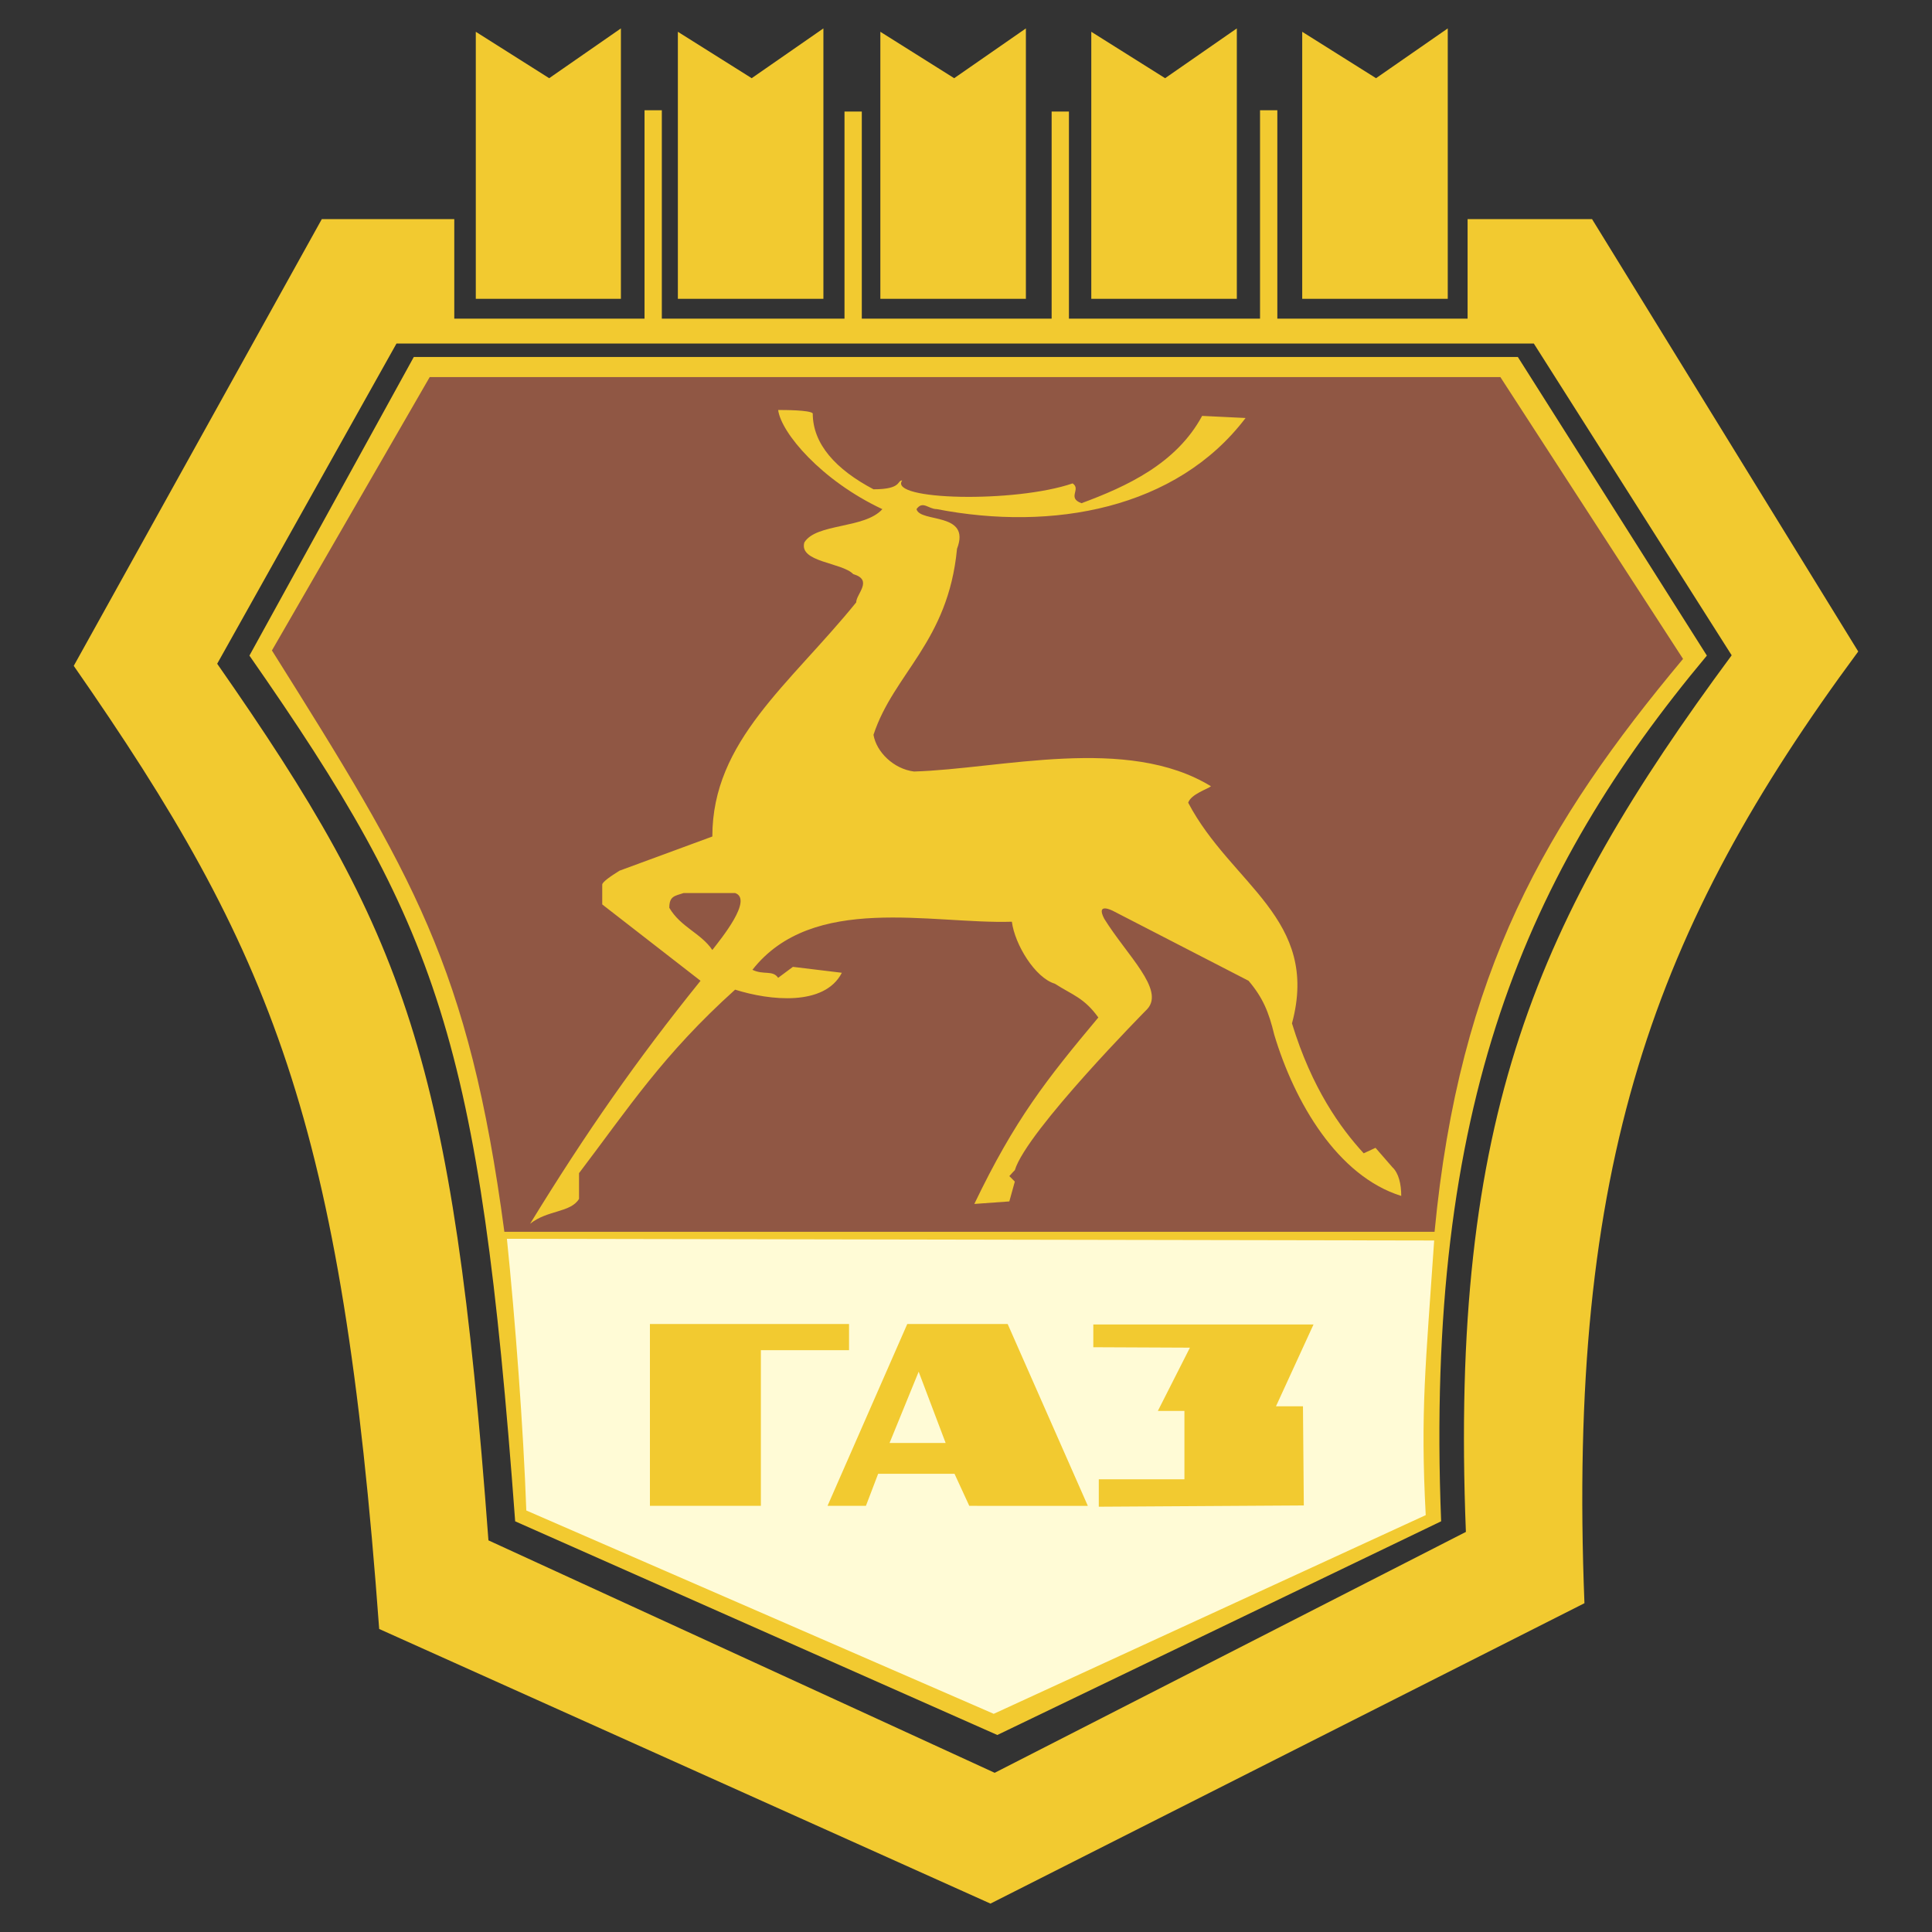
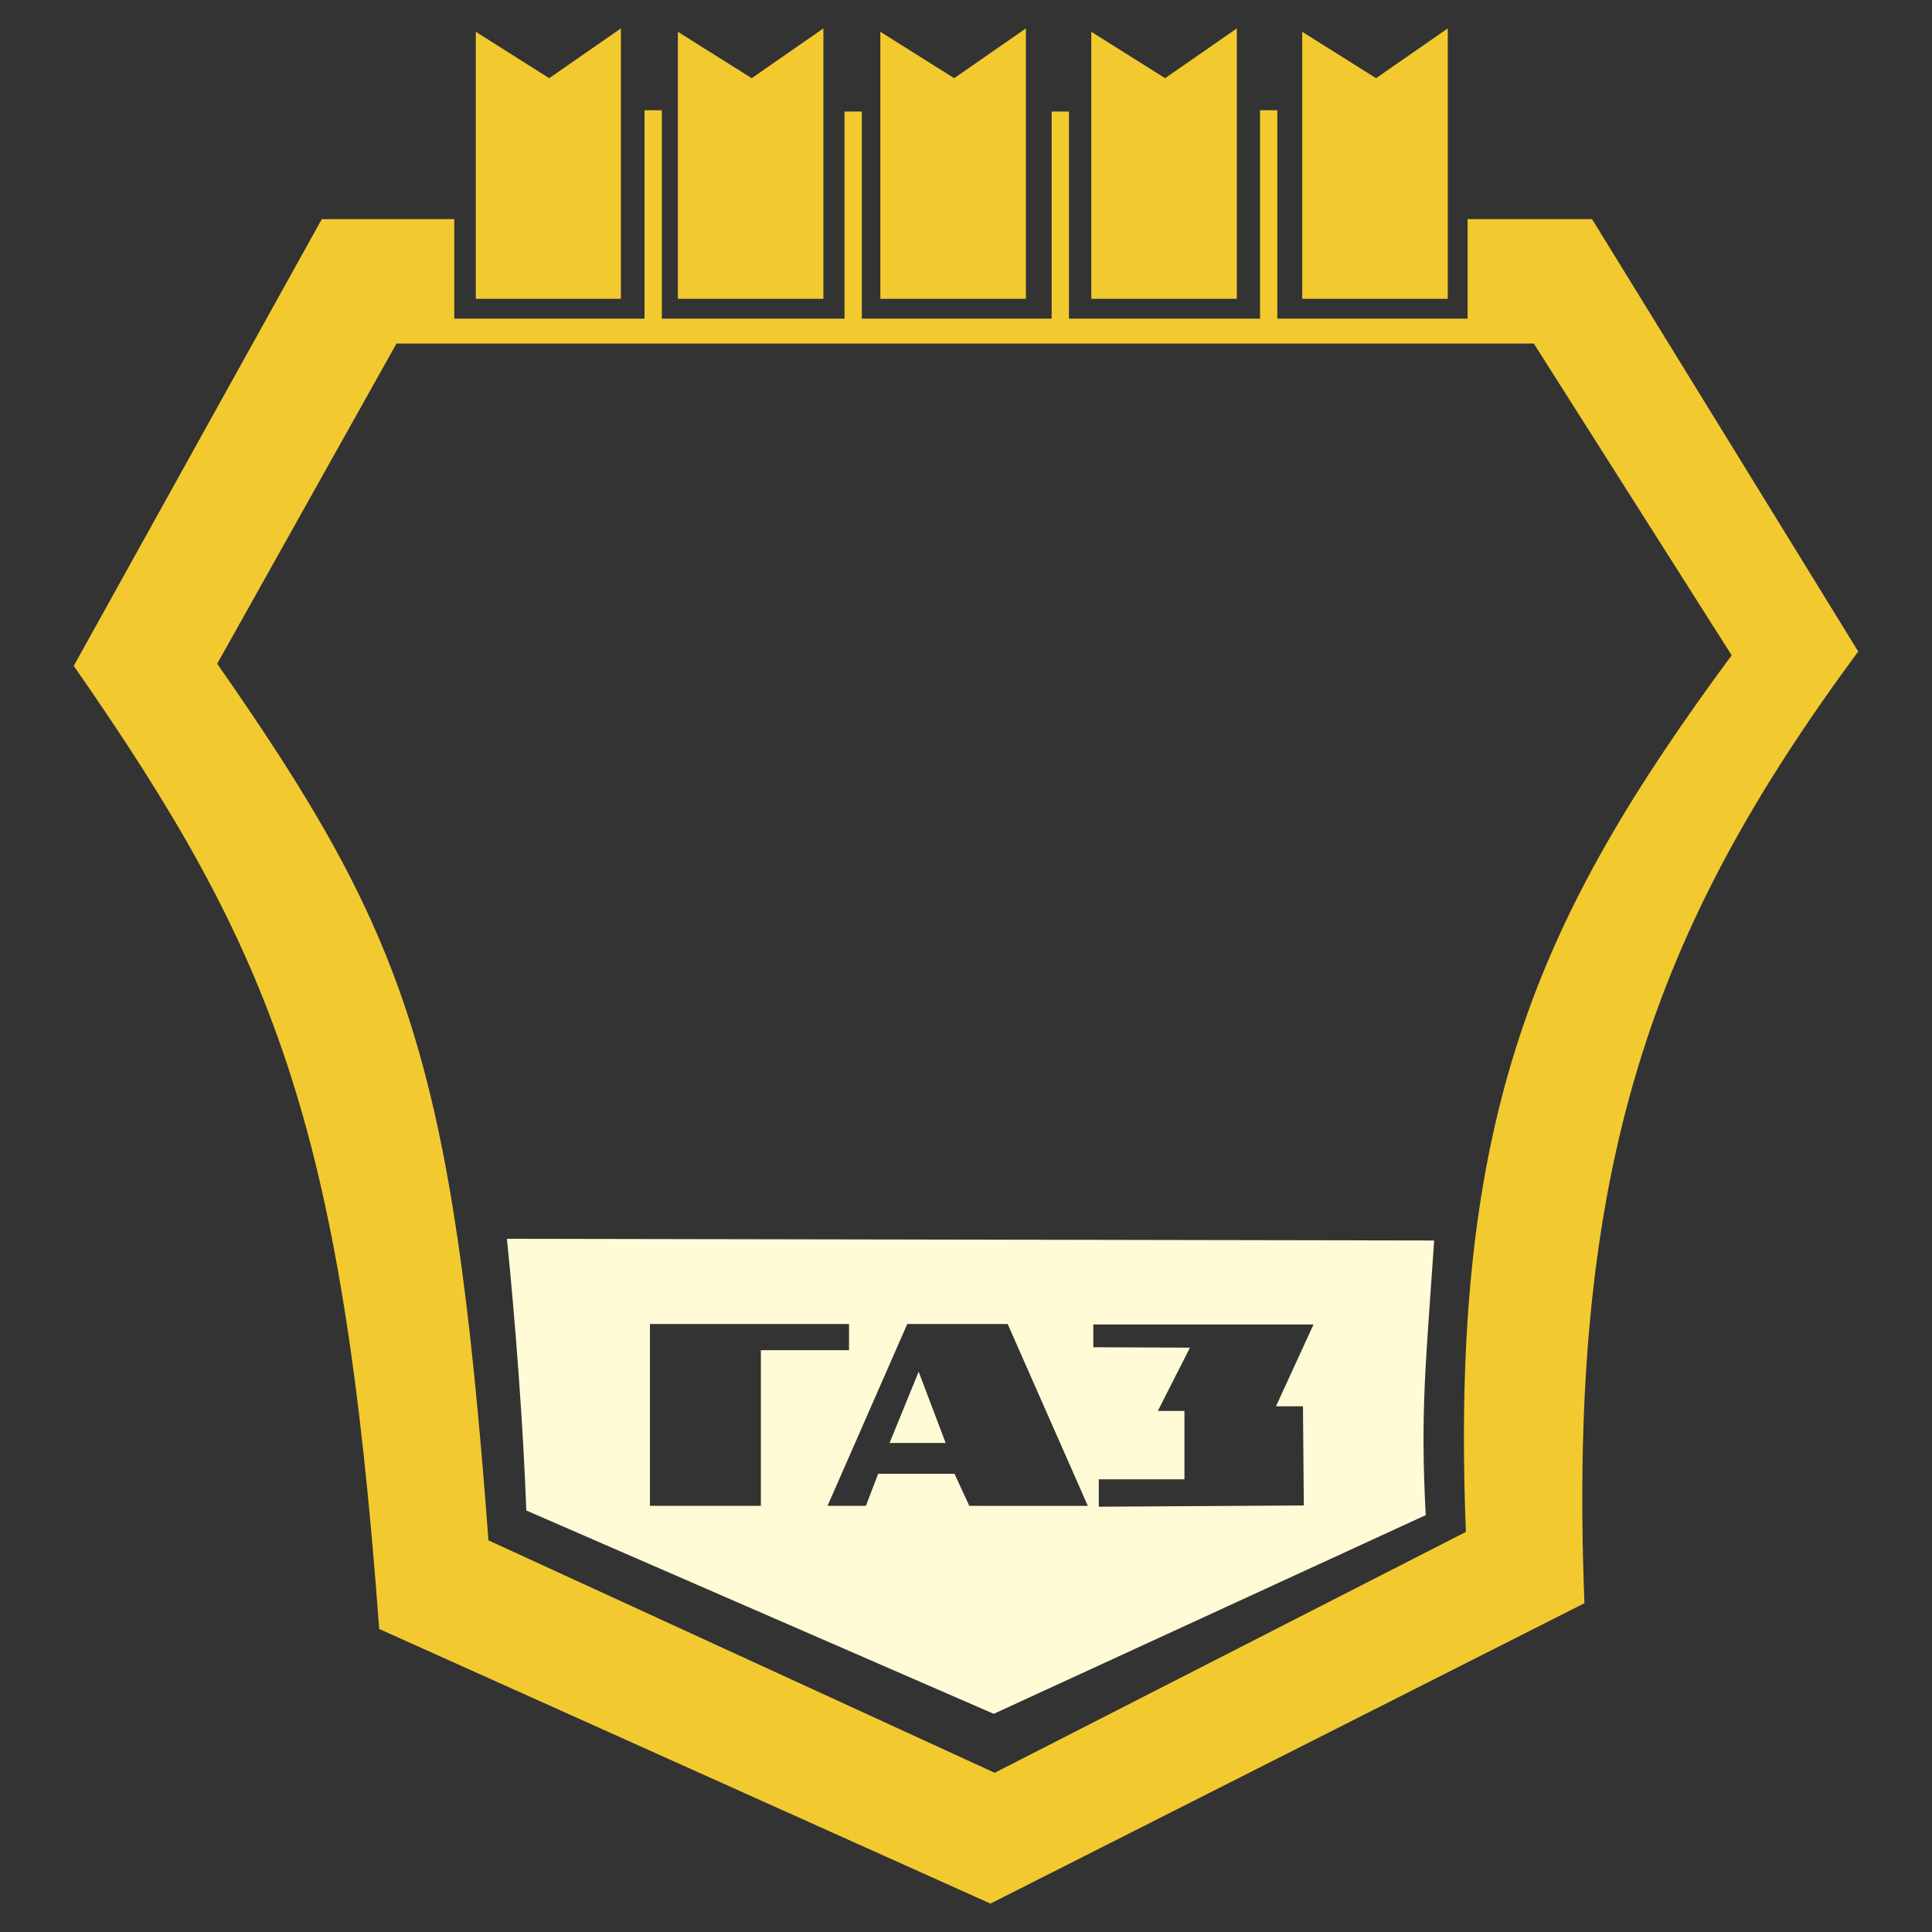
<svg xmlns="http://www.w3.org/2000/svg" width="2500" height="2500" viewBox="0 0 192.756 192.756">
  <rect x="0" y="0" width="192.756" height="192.756" fill="#333333" stroke="none" />
  <g fill-rule="evenodd" clip-rule="evenodd">
    <path fill="#fff" fill-opacity="0" d="M0 0h192.756v192.756H0V0z" />
-     <path d="M151.436 35.616l18.859 29.792c-18.04 21.593-28.152 44.826-26.513 86.373L99.503 173.1l-48.105-21.318c-3.554-48.107-7.653-59.313-26.513-86.373l16.399-29.792h110.152v-.001z" fill="#f2ca30" />
    <path d="M143.087 123.764c-.842 12.459-1.389 17.004-.842 27.4l-43.1 19.824-46.635-20.287c-.294-8.207-1.094-18.898-1.936-27.105l92.513.168zm-67.174 10.943v15.531h-11.07v-18.141h19.866v2.609h-8.796v.001zm12.837 9.26h5.598l-2.693-7.113-2.905 7.113zm1.768-11.869h10.018l7.997 18.141H96.705l-1.473-3.199h-7.619l-1.22 3.199h-3.83l7.955-18.141zm19.108 15.49h8.545v-6.82h-2.652l3.199-6.312-9.639-.043v-2.271h21.971l-3.746 8.164h2.693l.085 9.893-20.456.125v-2.736z" fill="#fffbd6" />
-     <path d="M149.693 37.623l18.225 28.115c-13.679 16.373-22.308 31.188-24.791 57.157H50.321c-3.536-26.516-9.134-35.607-23.191-57.999l15.741-27.273h106.822zm-72.056 3.282c.589 0 3.156 0 3.451.336 0 3.073 2.315 5.598 6.061 7.576 2.862 0 2.315-.884 2.862-.884-1.431 1.979 11.238 2.273 17.004.295.884.589-.589 1.431.884 1.978 4.546-1.684 9.471-3.956 12.038-8.712l4.335.21c-6.902 9.091-19.277 11.322-30.81 9.091-.842 0-1.389-.884-2.021 0 .337 1.389 5.472.252 4.041 3.957-.884 9.301-6.313 12.417-8.334 18.561.295 1.726 2.021 3.409 4.041 3.662 8.628-.253 21.255-3.662 29.631 1.473-.295.253-2.021.8-2.273 1.642 4.294 8.166 13.174 11.575 10.354 22.013 1.979 6.48 4.84 10.438 7.155 12.963l1.179-.547 1.683 1.936c.632.59.884 1.684.884 2.863-6.355-1.979-10.648-9.344-12.668-16.078-.548-2.273-1.137-3.705-2.567-5.389l-13.553-6.986s-1.726-.884-.843.8c2.273 3.662 6.062 7.071 4.294 9.007 0 0-12.038 12.164-13.216 16.078 0 0-.295.295-.548.59l.548.547-.548 1.979-3.493.252c4.041-8.418 7.197-12.416 12.374-18.604-1.431-1.979-2.567-2.23-4.335-3.367-1.979-.59-3.998-3.914-4.293-6.187-8.039.252-19.866-2.862-25.885 4.798 1.136.547 2.02 0 2.567.799l1.473-1.094 4.882.59c-1.725 3.367-7.197 2.777-10.648 1.684-7.197 6.48-10.648 11.826-15.573 18.309v2.566c-.841 1.389-3.156 1.096-4.882 2.484 5.514-9.008 10.648-16.373 17.004-24.244l-9.807-7.618v-1.978c0-.252.842-.842 1.726-1.389l9.259-3.409c0-9.554 7.703-15.152 14.353-23.359 0-.842 1.726-2.231-.294-2.82-1.137-1.178-5.43-1.178-4.882-3.156 1.178-1.937 6.019-1.347 7.786-3.325-6.103-2.864-10.102-7.62-10.396-9.893zm-9.429 48.193h5.135c1.81.631-1.389 4.545-2.273 5.682-1.136-1.683-3.156-2.272-4.293-4.208 0-1.18.548-1.18 1.431-1.474z" fill="#905744" />
    <path d="M54.793 7.801l7.155-4.967v26.979H47.47V3.171l7.323 4.63zm20.203 0l7.155-4.967v26.979h-14.52V3.171l7.365 4.63zm20.203 0l7.155-4.967v26.979H87.833V3.171l7.366 4.63zm21.045 0l7.155-4.967v26.979h-14.521V3.171l7.366 4.63zm21.044 0l7.155-4.967v26.979h-14.521V3.171l7.366 4.63zm9.134 23.991v-9.933h12.416L185.396 65c-20.413 27.61-29.042 51.222-27.316 94.953l-59.262 29.969-60.987-27.4c-3.704-50.633-10.649-67.595-30.473-96.09L32.107 21.86h13.216v9.933h18.982V11h1.726v20.792h18.225V11.126h1.726v20.666h18.94V11.126h1.726v20.666h19.066V11h1.726v20.792h18.982zm6.608 2.483l19.739 31.104c-19.403 26.264-28.157 45.92-26.517 87.461L99.24 176.873l-50.508-23.191c-3.578-48.107-8.207-60.439-27.063-87.46l17.888-31.946H153.03v-.001z" fill="#f2ca30" />
  </g>
</svg>